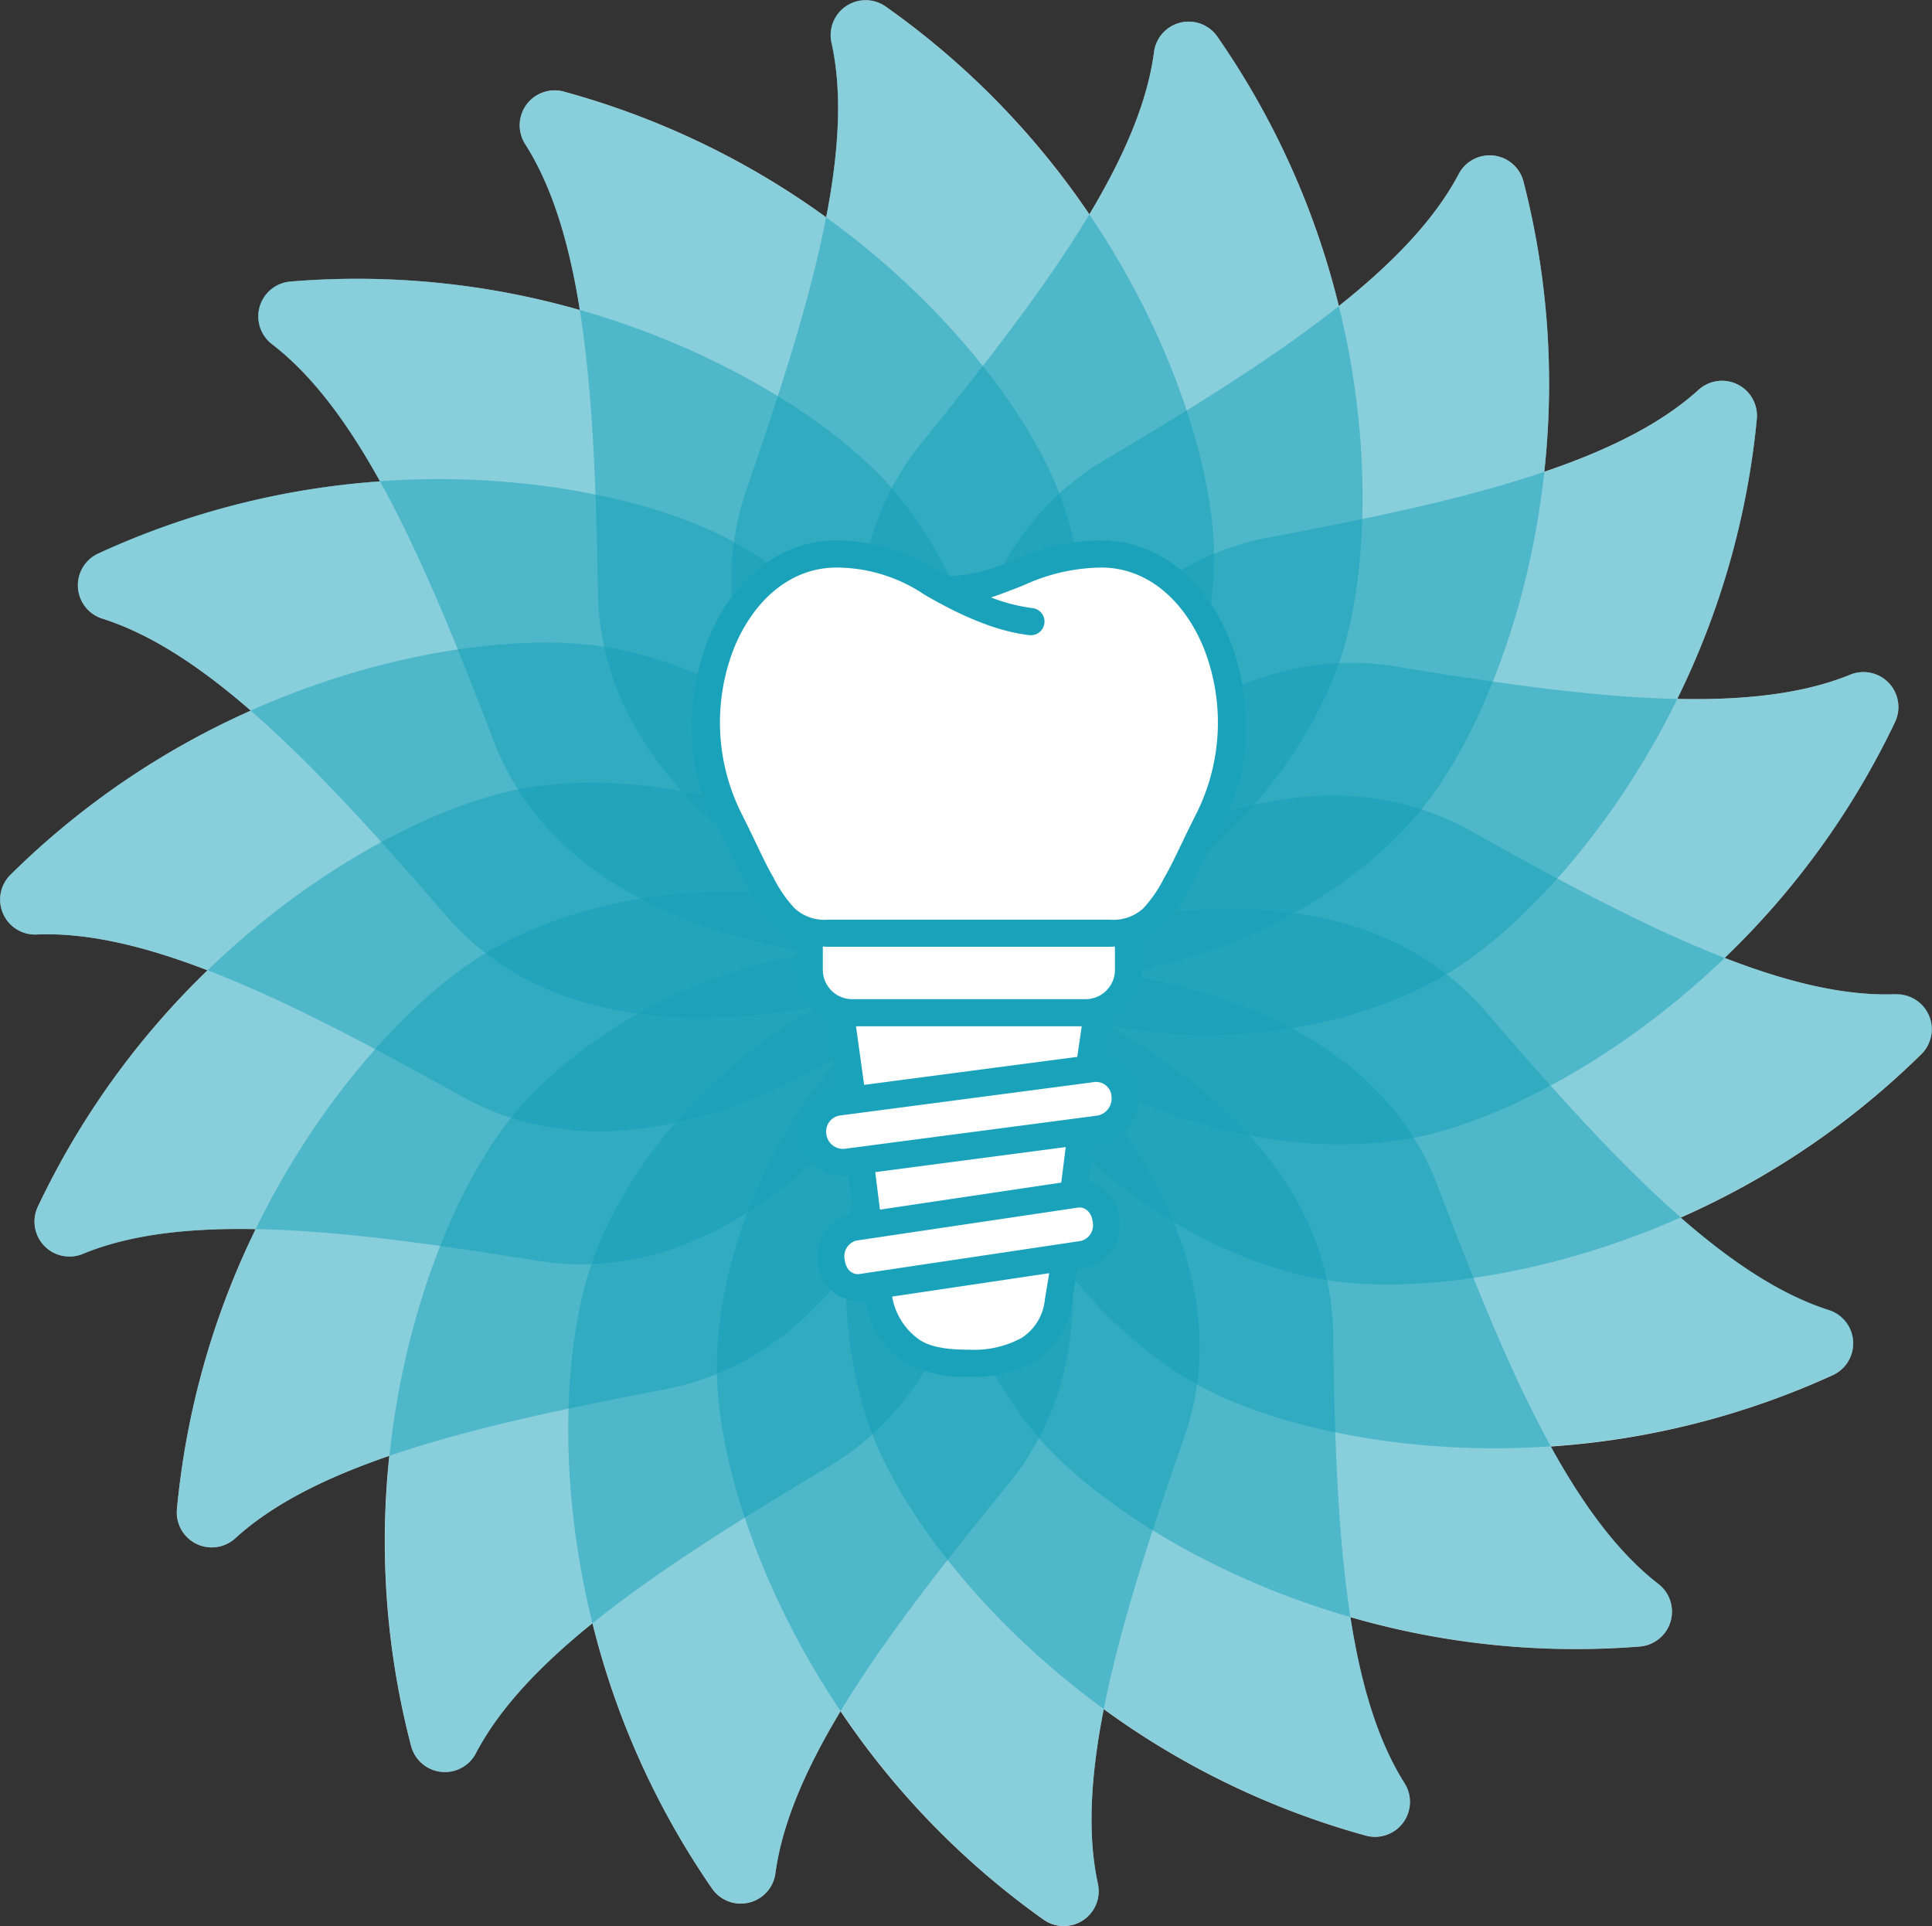
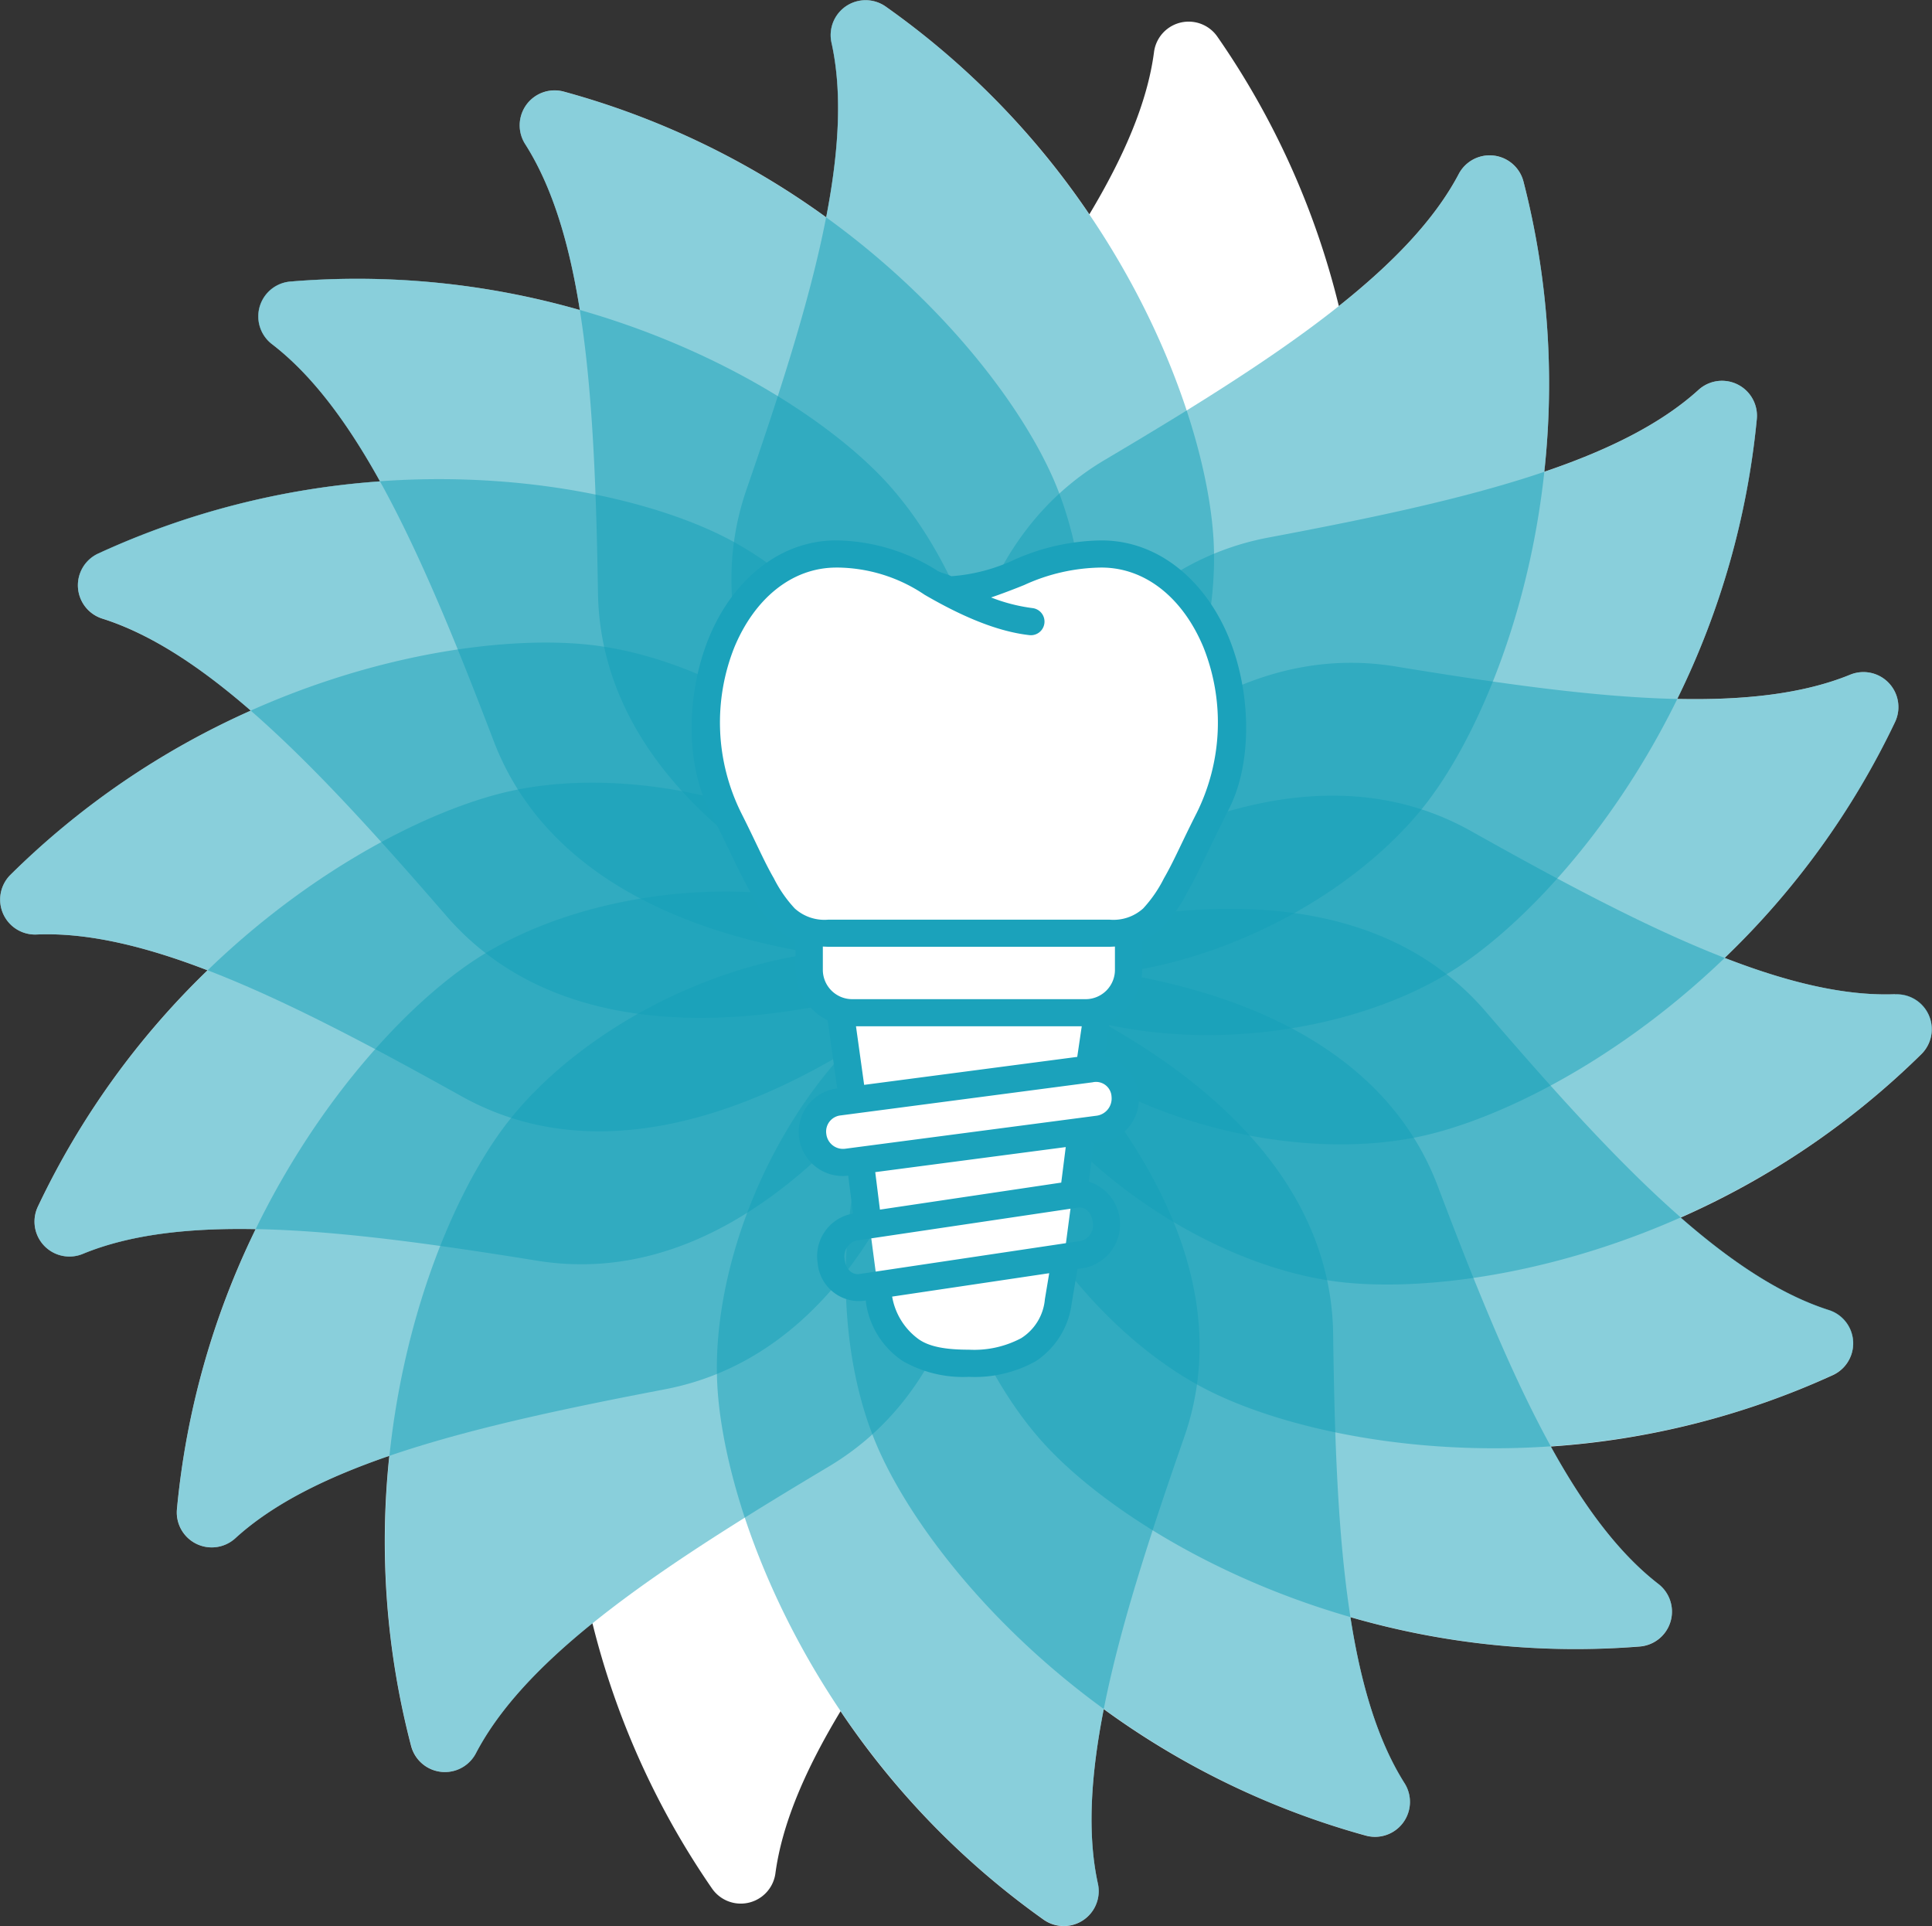
<svg xmlns="http://www.w3.org/2000/svg" width="178.771" height="178.225" viewBox="0 0 178.771 178.225">
  <rect x="0" y="0" width="178.771" height="178.225" fill="#333333" stroke="none" />
  <g id="Group_289" data-name="Group 289" transform="translate(-965 -2038)">
    <g id="Group_206" data-name="Group 206" transform="translate(468 592)">
      <path id="Path_1" data-name="Path 1" d="M219.609,91.989c-4.684.177-9.98-1.112-15.77-3.362A74.791,74.791,0,0,0,219.6,66.809a3.236,3.236,0,0,0-4.179-4.372c-4.345,1.767-9.76,2.363-15.969,2.229a74.829,74.829,0,0,0,7.359-25.89,3.234,3.234,0,0,0-5.42-2.68c-3.481,3.148-8.363,5.559-14.245,7.552A74.973,74.973,0,0,0,185.222,16.8a3.234,3.234,0,0,0-6.011-.666c-2.234,4.222-6.1,8.224-11.076,12.182A74.771,74.771,0,0,0,156.894,3.389a3.233,3.233,0,0,0-5.865,1.466c-.618,4.646-2.782,9.647-5.978,14.975A74.858,74.858,0,0,0,126.207.607,3.232,3.232,0,0,0,121.2,3.986c1.01,4.582.682,10.018-.5,16.119A75.016,75.016,0,0,0,96.423,8.476a3.232,3.232,0,0,0-3.556,4.888c2.514,3.959,4.066,9.185,5.038,15.319a74.877,74.877,0,0,0-26.787-2.632,3.235,3.235,0,0,0-1.67,5.812c3.717,2.863,6.956,7.241,9.969,12.676A74.9,74.9,0,0,0,53.34,51.216a3.234,3.234,0,0,0,.414,6.032c4.469,1.423,9.013,4.426,13.7,8.5A74.931,74.931,0,0,0,45.224,80.935a3.233,3.233,0,0,0,2.449,5.527c4.684-.193,9.985,1.08,15.781,3.314a74.946,74.946,0,0,0-15.7,21.867A3.233,3.233,0,0,0,51.943,116c4.34-1.783,9.754-2.4,15.964-2.277a74.877,74.877,0,0,0-7.284,25.911,3.235,3.235,0,0,0,5.43,2.664c3.47-3.158,8.347-5.581,14.223-7.6a74.825,74.825,0,0,0,2.014,26.841,3.234,3.234,0,0,0,6.011.65c2.181-4.152,5.935-8.1,10.77-12a74.846,74.846,0,0,0,11.065,24.542,3.234,3.234,0,0,0,5.871-1.445c.634-4.646,2.815-9.642,6.021-14.959a74.839,74.839,0,0,0,18.784,19.283,3.233,3.233,0,0,0,5.022-3.362c-.994-4.582-.65-10.023.548-16.114a74.935,74.935,0,0,0,24.241,11.7,3.233,3.233,0,0,0,3.572-4.877c-2.5-3.969-4.034-9.2-4.99-15.335a74.869,74.869,0,0,0,26.781,2.718,3.236,3.236,0,0,0,1.692-5.806c-3.706-2.874-6.934-7.262-9.932-12.7a74.919,74.919,0,0,0,26.094-6.6,3.233,3.233,0,0,0-.4-6.032c-4.464-1.434-9-4.458-13.675-8.546a74.8,74.8,0,0,0,22.27-15.12,3.232,3.232,0,0,0-2.433-5.532Z" transform="translate(452.749 1446)" fill="#fff" />
      <g id="Group_2" data-name="Group 2" transform="translate(497 1446)">
-         <path id="Path_2" data-name="Path 2" d="M202.085,90.81S182.716,61.5,197.96,42.694c11.054-13.638,20.126-25.75,21.507-36.128A3.234,3.234,0,0,1,225.332,5.1c14.857,21.324,15.029,45.544,11.65,56.764-3.9,12.94-18.5,27.824-34.892,28.941Z" transform="translate(-112.689 -1.716)" fill="#14a0b9" opacity="0.5" />
        <path id="Path_3" data-name="Path 3" d="M191.967,89.094s-28.221-20.927-20.32-43.809c5.731-16.6,10.114-31.079,7.864-41.3A3.233,3.233,0,0,1,184.522.607c21.249,14.965,29.687,37.669,30.343,49.368.752,13.493-7.874,32.47-22.9,39.119Z" transform="translate(-102.571 0)" fill="#14a0b9" opacity="0.5" />
        <path id="Path_4" data-name="Path 4" d="M175.079,96.293S141.406,86.27,141.014,62.067c-.285-17.559-1.112-32.668-6.72-41.5a3.232,3.232,0,0,1,3.556-4.888c25.084,6.805,40.774,25.256,45.388,36.026C188.555,64.124,186.928,84.906,175.079,96.293Z" transform="translate(-85.683 -7.199)" fill="#14a0b9" opacity="0.5" />
        <path id="Path_5" data-name="Path 5" d="M154.234,111.315s-35.069,2.084-43.712-20.529c-6.268-16.4-12.209-30.321-20.5-36.708a3.235,3.235,0,0,1,1.67-5.812c25.9-2.175,46.951,9.8,54.965,18.348,9.244,9.862,14.814,29.945,7.574,44.695Z" transform="translate(-64.839 -22.221)" fill="#14a0b9" opacity="0.5" />
        <path id="Path_6" data-name="Path 6" d="M139.85,127.3s-32.244,13.944-48.095-4.356c-11.495-13.273-21.834-24.321-31.8-27.5a3.234,3.234,0,0,1-.414-6.032c23.6-10.893,47.472-6.832,57.924-1.536C129.521,93.986,141.617,110.96,139.85,127.3Z" transform="translate(-50.455 -38.205)" fill="#14a0b9" opacity="0.5" />
        <path id="Path_7" data-name="Path 7" d="M133.645,140.328S108.1,164.45,86.957,152.665c-15.341-8.546-28.833-15.4-39.286-14.97a3.232,3.232,0,0,1-2.449-5.527c18.451-18.3,42.283-22.64,53.912-21.238C112.551,112.547,129.724,124.364,133.645,140.328Z" transform="translate(-44.249 -51.233)" fill="#14a0b9" opacity="0.5" />
        <path id="Path_8" data-name="Path 8" d="M136.388,151.5s-15.759,31.4-39.662,27.55c-17.333-2.793-32.357-4.619-42.036-.645a3.232,3.232,0,0,1-4.19-4.356c11.086-23.5,32-35.725,43.411-38.384C107.077,132.6,127.252,137.836,136.388,151.5Z" transform="translate(-46.993 -62.401)" fill="#14a0b9" opacity="0.5" />
        <path id="Path_9" data-name="Path 9" d="M147.745,160.177s-4.082,34.892-27.861,39.447c-17.247,3.3-31.986,6.714-39.726,13.756a3.235,3.235,0,0,1-5.43-2.664c2.39-25.879,17.865-44.512,27.684-50.9C113.734,152.432,134.488,150.466,147.745,160.177Z" transform="translate(-58.349 -71.083)" fill="#14a0b9" opacity="0.5" />
        <path id="Path_10" data-name="Path 10" d="M164.338,164.8s8.084,34.189-12.7,46.591c-15.077,9-27.77,17.242-32.636,26.5a3.232,3.232,0,0,1-6.011-.65c-6.6-25.138,1.585-47.934,8.621-57.3,8.121-10.8,26.948-19.745,42.729-15.147Z" transform="translate(-74.942 -75.707)" fill="#14a0b9" opacity="0.5" />
-         <path id="Path_11" data-name="Path 11" d="M178.956,165.87s19.283,29.37,3.98,48.127c-11.1,13.606-20.207,25.691-21.614,36.058a3.234,3.234,0,0,1-5.871,1.445c-14.793-21.367-14.895-45.592-11.473-56.8,3.943-12.929,18.579-27.764,34.983-28.833Z" transform="translate(-89.56 -76.776)" fill="#14a0b9" opacity="0.5" />
        <path id="Path_12" data-name="Path 12" d="M190.806,165.865s28.157,21.013,20.185,43.868c-5.78,16.581-10.211,31.052-7.993,41.273a3.231,3.231,0,0,1-5.022,3.362c-21.2-15.029-29.575-37.76-30.192-49.459-.714-13.5,7.977-32.443,23.022-39.05Z" transform="translate(-101.411 -76.771)" fill="#14a0b9" opacity="0.5" />
        <path id="Path_13" data-name="Path 13" d="M201.082,165.87s33.641,10.125,33.963,34.334c.231,17.559,1.015,32.668,6.591,41.52a3.233,3.233,0,0,1-3.572,4.877c-25.063-6.881-40.7-25.38-45.275-36.165C187.508,198,189.195,177.22,201.082,165.87Z" transform="translate(-111.686 -76.776)" fill="#14a0b9" opacity="0.5" />
        <path id="Path_14" data-name="Path 14" d="M207.781,165.832s35.075-1.977,43.647,20.658c6.22,16.42,12.118,30.359,20.384,36.772a3.235,3.235,0,0,1-1.692,5.806c-25.9,2.1-46.919-9.948-54.906-18.515-9.217-9.889-14.723-29.988-7.434-44.722Z" transform="translate(-118.385 -76.738)" fill="#14a0b9" opacity="0.5" />
        <path id="Path_15" data-name="Path 15" d="M210.523,161.553s32.287-13.847,48.079,4.5c11.457,13.31,21.759,24.391,31.723,27.593a3.233,3.233,0,0,1,.4,6.032c-23.629,10.823-47.493,6.687-57.93,1.359C220.755,194.893,208.707,177.887,210.523,161.553Z" transform="translate(-121.127 -72.459)" fill="#14a0b9" opacity="0.5" />
        <path id="Path_16" data-name="Path 16" d="M210.68,152.532s25.616-24.042,46.725-12.2c15.314,8.594,28.785,15.486,39.238,15.093a3.232,3.232,0,0,1,2.433,5.532c-18.5,18.246-42.353,22.511-53.977,21.072C231.687,180.372,214.553,168.5,210.68,152.532Z" transform="translate(-121.284 -63.438)" fill="#14a0b9" opacity="0.5" />
        <path id="Path_17" data-name="Path 17" d="M210.68,141.939s15.856-31.352,39.742-27.431c17.328,2.841,32.341,4.721,42.036.773a3.236,3.236,0,0,1,4.179,4.372c-11.156,23.473-32.11,35.628-43.529,38.249C239.932,160.927,219.774,155.625,210.68,141.939Z" transform="translate(-121.284 -52.845)" fill="#14a0b9" opacity="0.5" />
        <path id="Path_18" data-name="Path 18" d="M210.68,119.453s4.19-34.881,27.979-39.361c17.258-3.25,32.008-6.617,39.769-13.638a3.233,3.233,0,0,1,5.42,2.68c-2.465,25.868-18,44.453-27.84,50.824C244.659,127.3,223.9,129.207,210.68,119.453Z" transform="translate(-121.284 -30.358)" fill="#14a0b9" opacity="0.5" />
        <path id="Path_19" data-name="Path 19" d="M209.385,101.483S201.4,67.267,222.233,54.929c15.11-8.949,27.824-17.156,32.717-26.405a3.234,3.234,0,0,1,6.01.666c6.521,25.154-1.73,47.928-8.8,57.274-8.154,10.78-27.012,19.664-42.772,15.013Z" transform="translate(-119.99 -12.388)" fill="#14a0b9" opacity="0.5" />
      </g>
    </g>
    <g id="Group_244" data-name="Group 244" transform="translate(-5364.343 181.442)">
      <path id="Path_1677" data-name="Path 1677" d="M61.465,14.072c9.6,0,15.474,13.684,9.964,24.536-1.353,2.658-2.086,4.4-3.048,6.065-1.335,2.3-2.418,4.453-6.133,4.453H36.237c-3.715,0-4.8-2.154-6.133-4.453-.964-1.663-1.7-3.406-3.042-6.065-5.512-10.851.359-24.536,9.958-24.536,5.22,0,9.34,2.763,12.223,3.186,2.889-.423,7.007-3.186,12.223-3.186Z" transform="translate(6369.756 1893.784)" fill="#fff" />
      <path id="Path_1678" data-name="Path 1678" d="M59,48.409,55.369,75.963c-.711,4.277-3.885,5.724-8.275,5.724s-7.412-1.474-8.269-5.724L35.2,48.409Z" transform="translate(6371.902 1900.967)" fill="#fff" fill-rule="evenodd" />
      <path id="Path_1679" data-name="Path 1679" d="M62.365,43.154v3.231a4,4,0,0,1-4.01,4H36.835a4,4,0,0,1-4.011-4V43.154Z" transform="translate(6371.406 1899.868)" fill="#fff" fill-rule="evenodd" />
      <path id="Path_1680" data-name="Path 1680" d="M35.516,56.485l23.3-3.056a2.806,2.806,0,1,1,.751,5.561l-23.3,3.062A2.818,2.818,0,0,1,33.1,59.634a2.782,2.782,0,0,1,2.412-3.149Z" transform="translate(6371.458 1902.012)" fill="#fff" fill-rule="evenodd" />
-       <path id="Path_1681" data-name="Path 1681" d="M36.627,66.061l20.531-3.053a2.561,2.561,0,0,1,2.79,2.412,2.751,2.751,0,0,1-2.128,3.149L37.289,71.63A2.564,2.564,0,0,1,34.5,69.211a2.751,2.751,0,0,1,2.129-3.15Z" transform="translate(6371.751 1904.016)" fill="#fff" fill-rule="evenodd" />
      <path id="Path_1684" data-name="Path 1684" d="M56.906,80.8l-.4,2.406a4.746,4.746,0,0,1-2.185,3.6,9.262,9.262,0,0,1-4.85,1.07c-2.053,0-3.735-.244-4.78-1.07a6.143,6.143,0,0,1-2.318-3.842ZM59.57,74.73c.612-.088,1.247.378,1.36,1.323a1.5,1.5,0,0,1-1.065,1.757L39.336,80.876c-.612.088-1.242-.371-1.356-1.322a1.519,1.519,0,0,1,1.058-1.77Zm-1.134-5.6-.416,3.287-16.778,2.5-.433-3.469Zm4.239-4.654a1.608,1.608,0,0,1-1.336,1.745l-23.294,3.06a1.554,1.554,0,0,1-1.763-1.354A1.5,1.5,0,0,1,37.61,66.2l23.309-3.063A1.435,1.435,0,0,1,62.675,64.477ZM39.027,57.953h20.89L59.5,60.785,39.782,63.374Zm-3.068-7.376c.169.006.34.019.509.019h26.01c.177,0,.347-.013.51-.019v2.116a2.714,2.714,0,0,1-2.746,2.752H38.711a2.72,2.72,0,0,1-2.752-2.752Zm1.254-35.067a14.645,14.645,0,0,1,8.156,2.514c3.068,1.784,6.455,3.363,9.659,3.734a1.259,1.259,0,0,0,.366-2.492,16.011,16.011,0,0,1-3.866-.989c.9-.3,2.242-.814,3.073-1.154a17.529,17.529,0,0,1,7.134-1.612c4.195,0,7.614,2.96,9.447,7.387a18.808,18.808,0,0,1-.647,15.354c-1.368,2.689-2.1,4.441-3.011,6.007A12.012,12.012,0,0,1,65.6,47.051a4.1,4.1,0,0,1-3.117,1.037H36.47a4.091,4.091,0,0,1-3.11-1.037,11.941,11.941,0,0,1-1.935-2.791c-.907-1.566-1.643-3.318-3-6.007A18.811,18.811,0,0,1,27.767,22.9c1.833-4.429,5.253-7.388,9.446-7.388Zm0-2.512c-5.38,0-9.654,3.83-11.766,8.937s-2.2,11.607-.069,15.839,2.854,5.989,3.874,7.747a13.149,13.149,0,0,0,2.406,3.387,6.178,6.178,0,0,0,1.788,1.122V52.7a5.262,5.262,0,0,0,2.96,4.7l.882,6.3a4.069,4.069,0,0,0,1.019,8.074l.446,3.515-.086.008a4,4,0,0,0-3.187,4.549,3.842,3.842,0,0,0,4.22,3.513l.247-.037a1.176,1.176,0,0,0,.025.334,7.817,7.817,0,0,0,3.376,5.265,11.231,11.231,0,0,0,6.127,1.468,11.563,11.563,0,0,0,6.191-1.45,7.539,7.539,0,0,0,3.318-5.327l.536-3.207.711-.106a4.13,4.13,0,0,0,.34-7.971l.446-3.542.649-.08a4.053,4.053,0,0,0,.377-7.973l.484-3.33A5.261,5.261,0,0,0,65.509,52.7V50.032a6.052,6.052,0,0,0,1.781-1.122A13.232,13.232,0,0,0,69.7,45.523c1.013-1.758,1.742-3.509,3.873-7.747s2.041-10.732-.071-15.839S67.12,13,61.735,13a20.323,20.323,0,0,0-8.073,1.794,16.5,16.5,0,0,1-5.82,1.519c-.353-.2-.875-.283-1.235-.479A17.818,17.818,0,0,0,37.213,13Z" transform="translate(6369.522 1893.559)" fill="#1ba2bb" />
    </g>
  </g>
</svg>